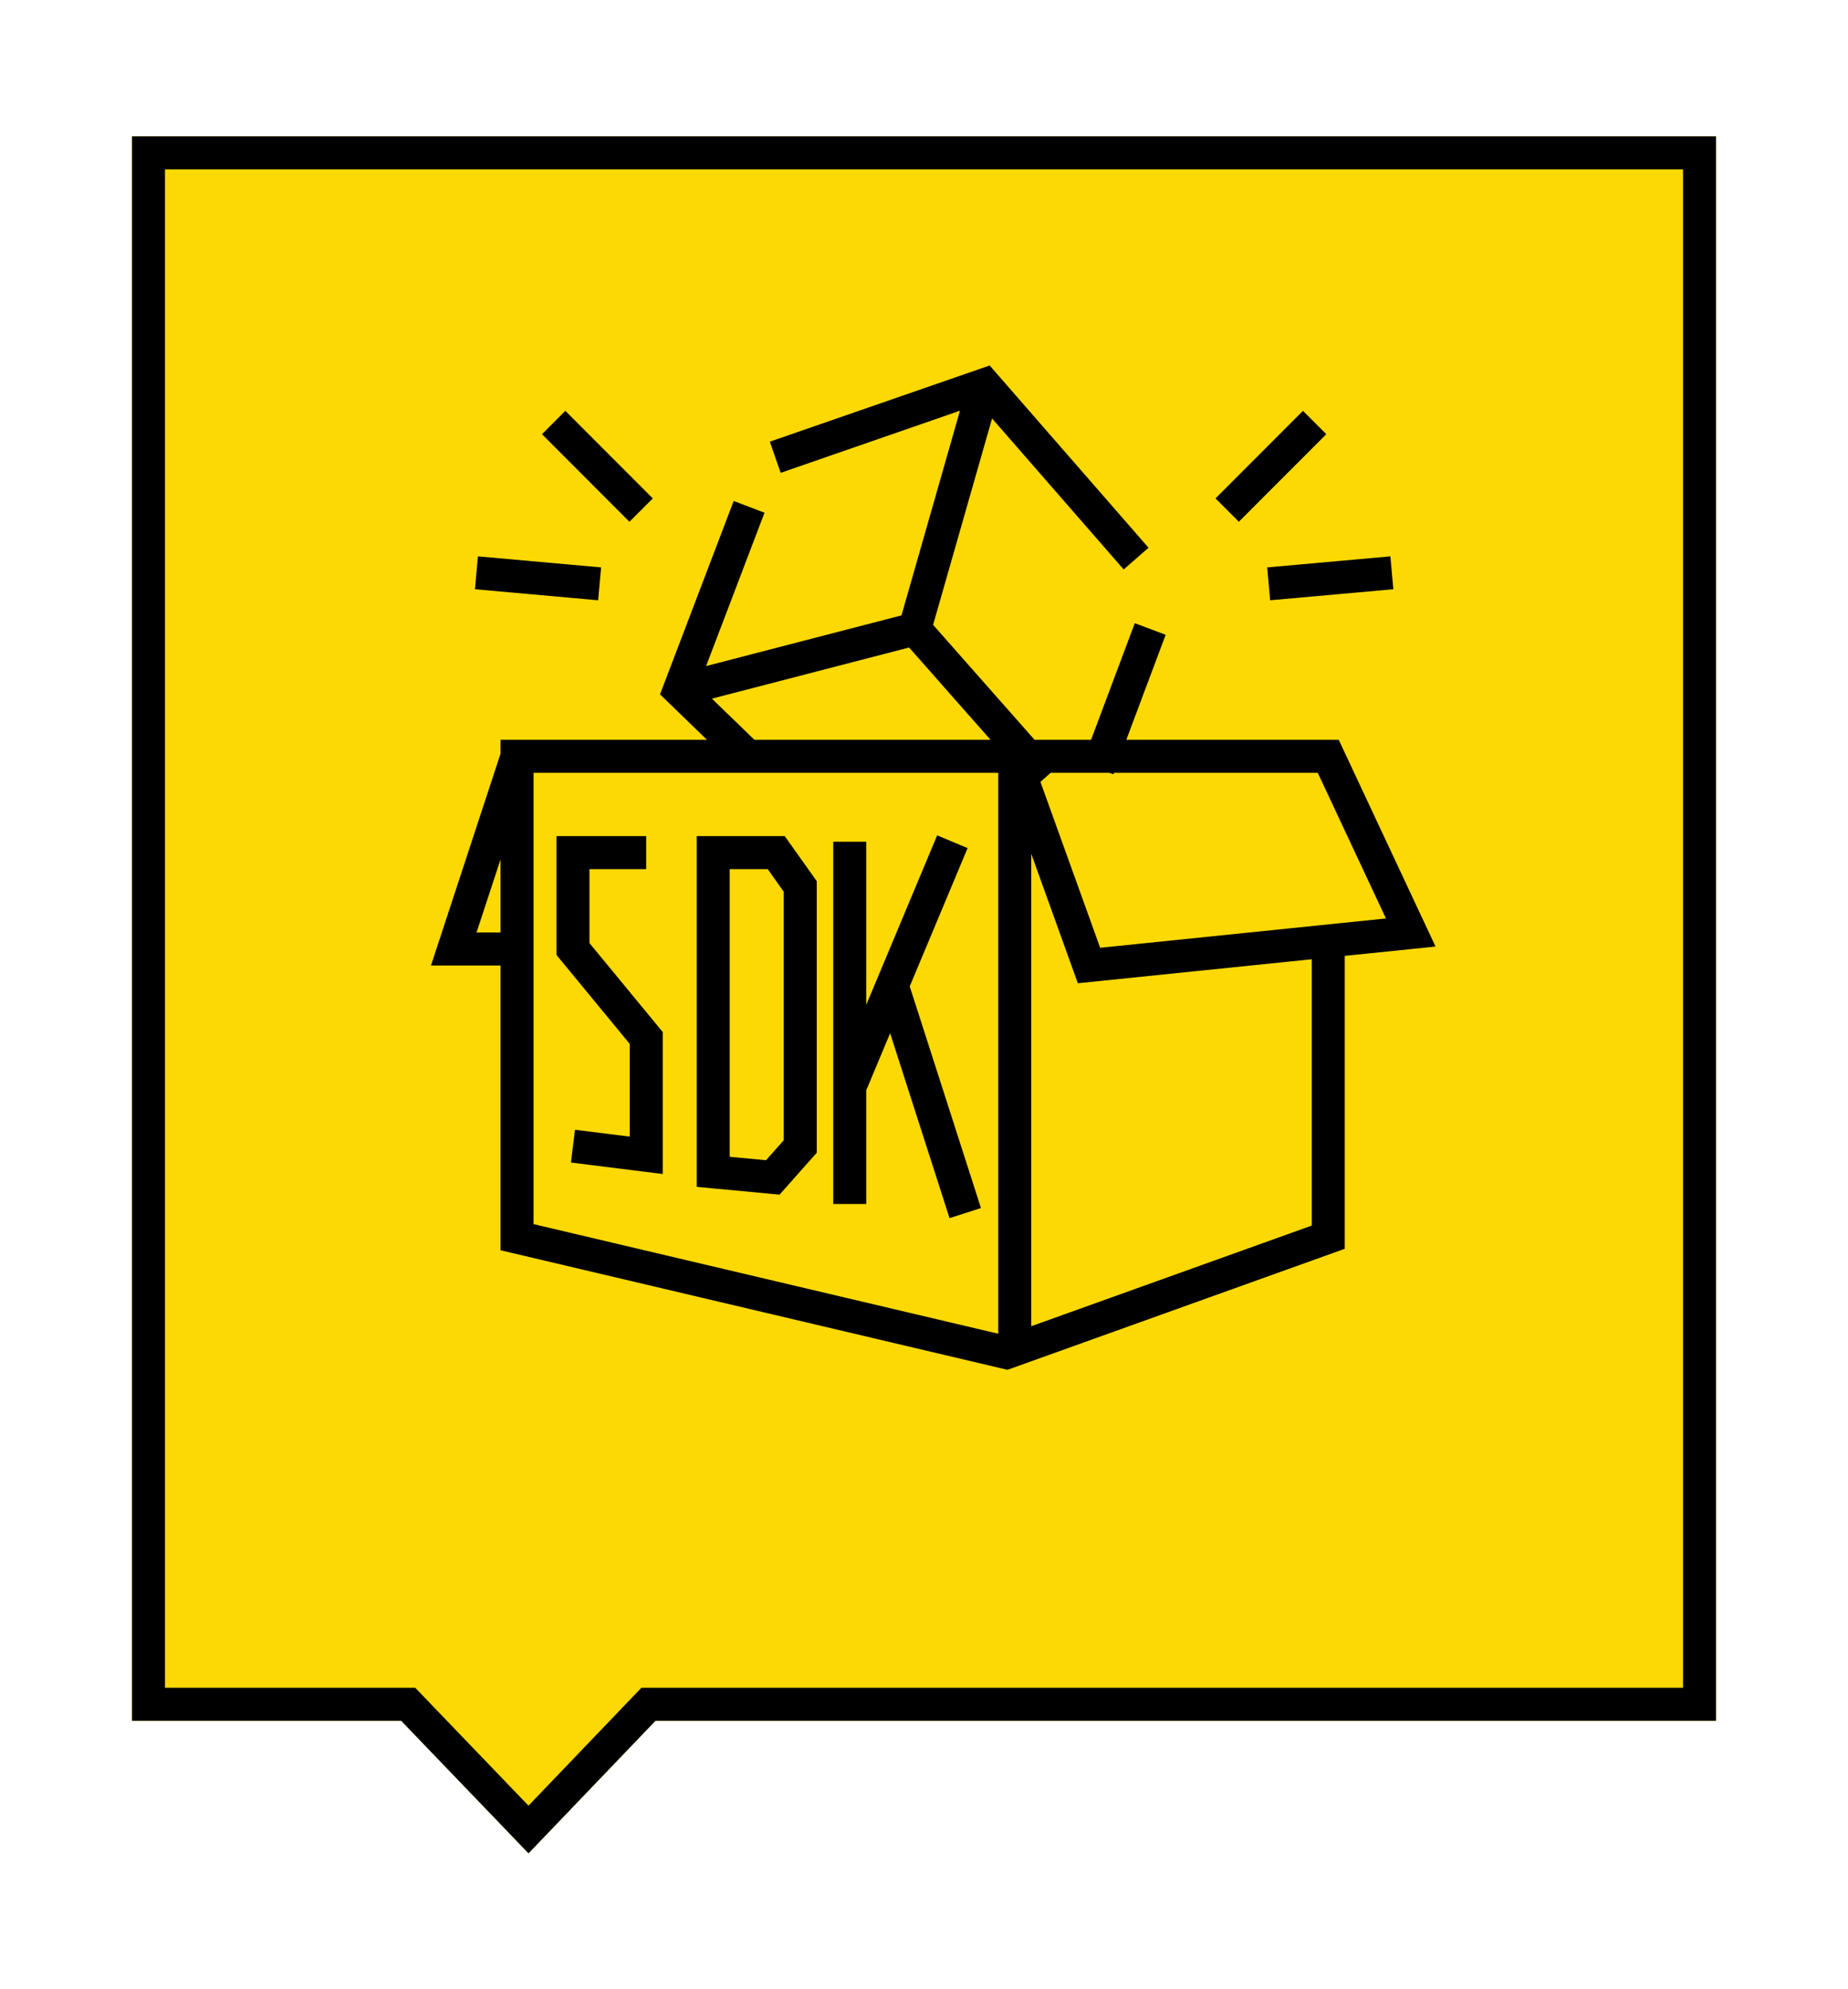
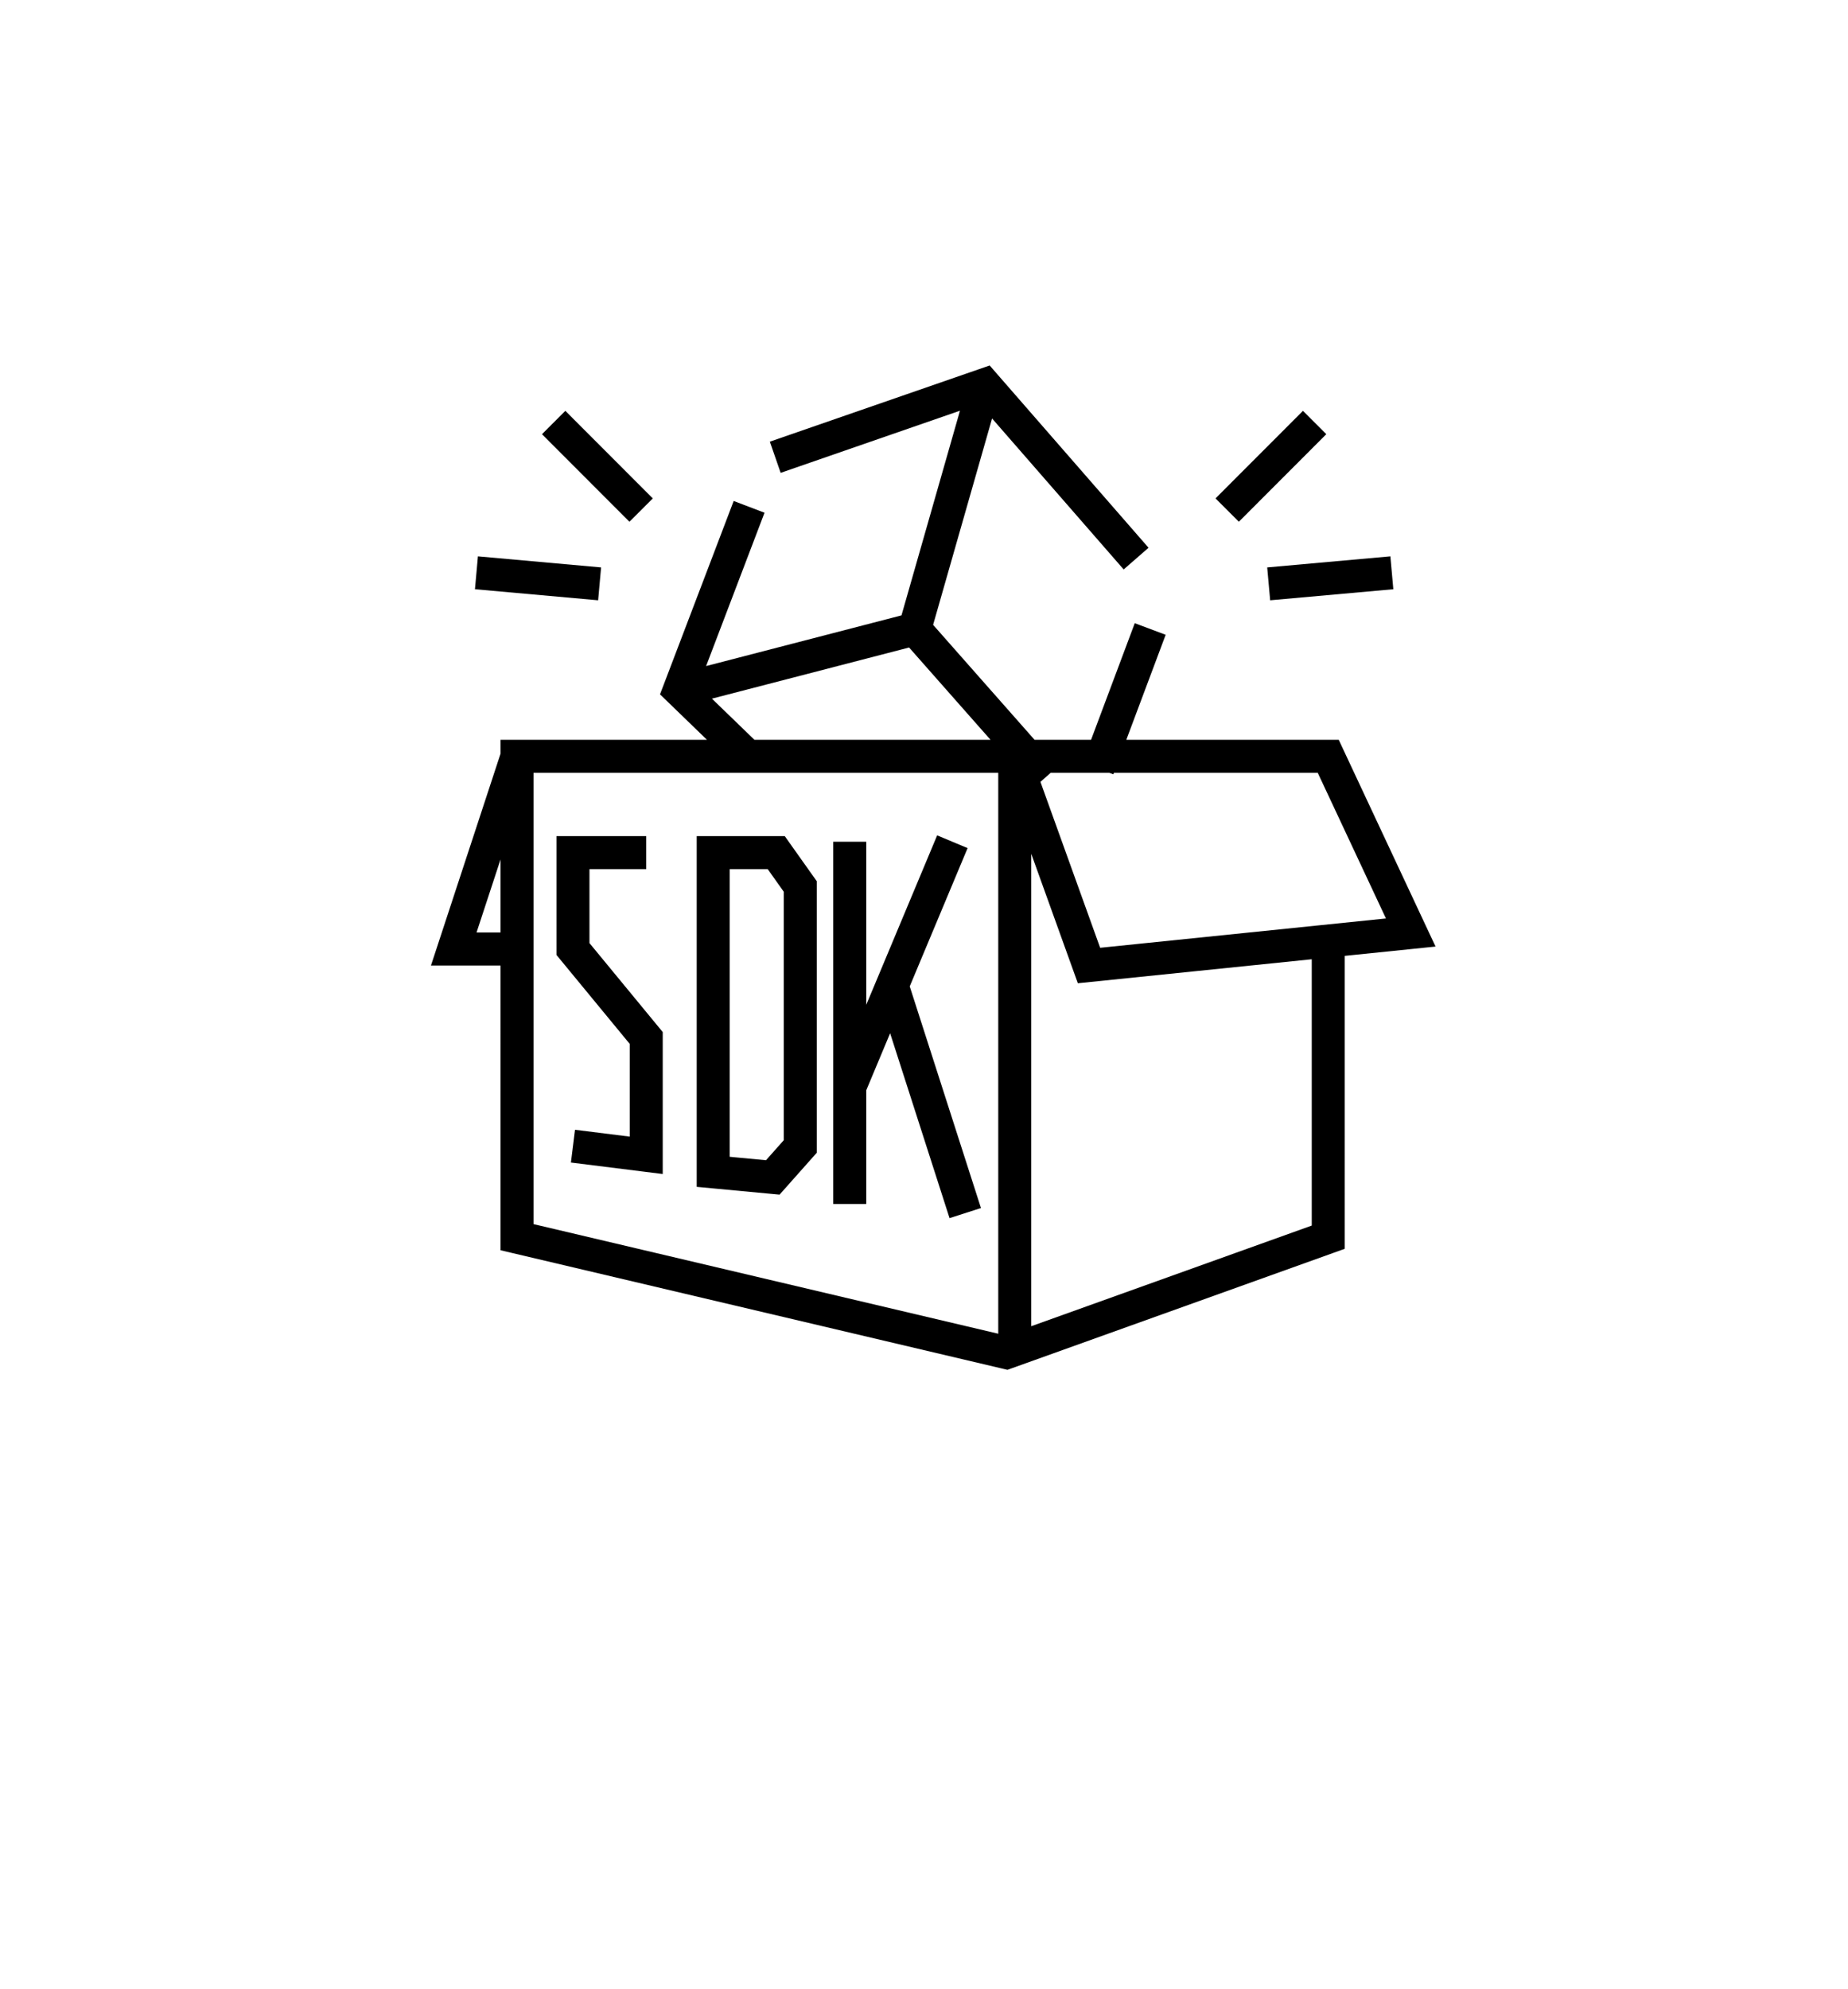
<svg xmlns="http://www.w3.org/2000/svg" width="224" height="241" fill="none">
  <g filter="url(#a)">
-     <path d="M208 204.522H79.452l-15.39 16.063-15.433-16.063H16v-192h192v192z" fill="#FCD902" />
-     <path d="M48.629 202.522H18v-188h188v188H78.598l-.59.617-13.948 14.557-13.99-14.559-.59-.615h-.851z" stroke="#000" stroke-width="4" stroke-miterlimit="10" />
-   </g>
+     </g>
  <path fill-rule="evenodd" clip-rule="evenodd" d="m119.96 44.288.887 1.018 18.37 21.07-3.015 2.628-15.951-18.295-7.147 25.008 12.297 13.933h6.848l5.298-14.132 3.746 1.404-4.772 12.728H162.272l.539 1.152 10 21.35 1.195 2.55-2.802.288-8.204.841V151.327l-1.325.476-39 13.99-.558.2-.576-.136-59.33-13.99-1.541-.364V117h-8.432l.862-2.624 7.57-23.046v-1.68h25.025l-4.746-4.593-.948-.917.47-1.232 8.46-22.2 3.738 1.424-7.08 18.58 23.682-6.141 7.089-24.802-21.735 7.53-1.31-3.779 25.37-8.79 1.275-.442zM86.292 84.661l5.156 4.989h28.618l-9.873-11.186-23.9 6.197zm39.821 10.082 7.239 20.108 34.642-3.553-8.266-17.648h-24.707l-.068.182-.486-.182h-7.115l-1.239 1.093zm-65.443 9.405L57.762 113h2.908v-8.852zM159 116.241l-26.796 2.749-1.556.159-.53-1.472L125 103.46v57.249l34-12.196v-32.272zM64.67 93.65H121v67.969l-56.33-13.282V93.65zm2.78 7.67h10.88v4h-6.88v8.962l8.424 10.226.456.554v17.203l-2.248-.281-8.88-1.11.496-3.969 6.632.829v-11.236l-8.424-10.226-.456-.554V101.32zm19 0h-2v42.5l1.812.171 7.22.68 1.01.095.673-.758 3.33-3.75.505-.568v-32.908l-.37-.52-2.91-4.1-.597-.842H86.45zm2 38.859V105.32h4.607L95 108.058v30.112l-2.152 2.424-4.398-.415zM101 145.9V102h4v19.762l8.595-20.534 3.69 1.544-7.014 16.757 8.633 26.859-3.808 1.224-7.202-22.405-2.894 6.915V145.9h-4zm59.765-93.287-10.6 10.61-2.83-2.827 10.6-10.61 2.83 2.828zm-6.806 20.129 14.93-1.34-.358-3.984-14.93 1.34.358 3.984zM68.525 49.786l10.6 10.61-2.83 2.828-10.6-10.61 2.83-2.828zm4.334 18.972-14.93-1.34-.358 3.984 14.93 1.34.358-3.984z" fill="#000" />
  <defs>
    <filter id="a" x="0" y=".522" width="224" height="240.062" filterUnits="userSpaceOnUse" color-interpolation-filters="sRGB">
      <feFlood flood-opacity="0" result="BackgroundImageFix" />
      <feColorMatrix in="SourceAlpha" values="0 0 0 0 0 0 0 0 0 0 0 0 0 0 0 0 0 0 127 0" result="hardAlpha" />
      <feOffset dy="4" />
      <feGaussianBlur stdDeviation="8" />
      <feColorMatrix values="0 0 0 0 0 0 0 0 0 0 0 0 0 0 0 0 0 0 0.24 0" />
      <feBlend in2="BackgroundImageFix" result="effect1_dropShadow" />
      <feBlend in="SourceGraphic" in2="effect1_dropShadow" result="shape" />
    </filter>
  </defs>
</svg>